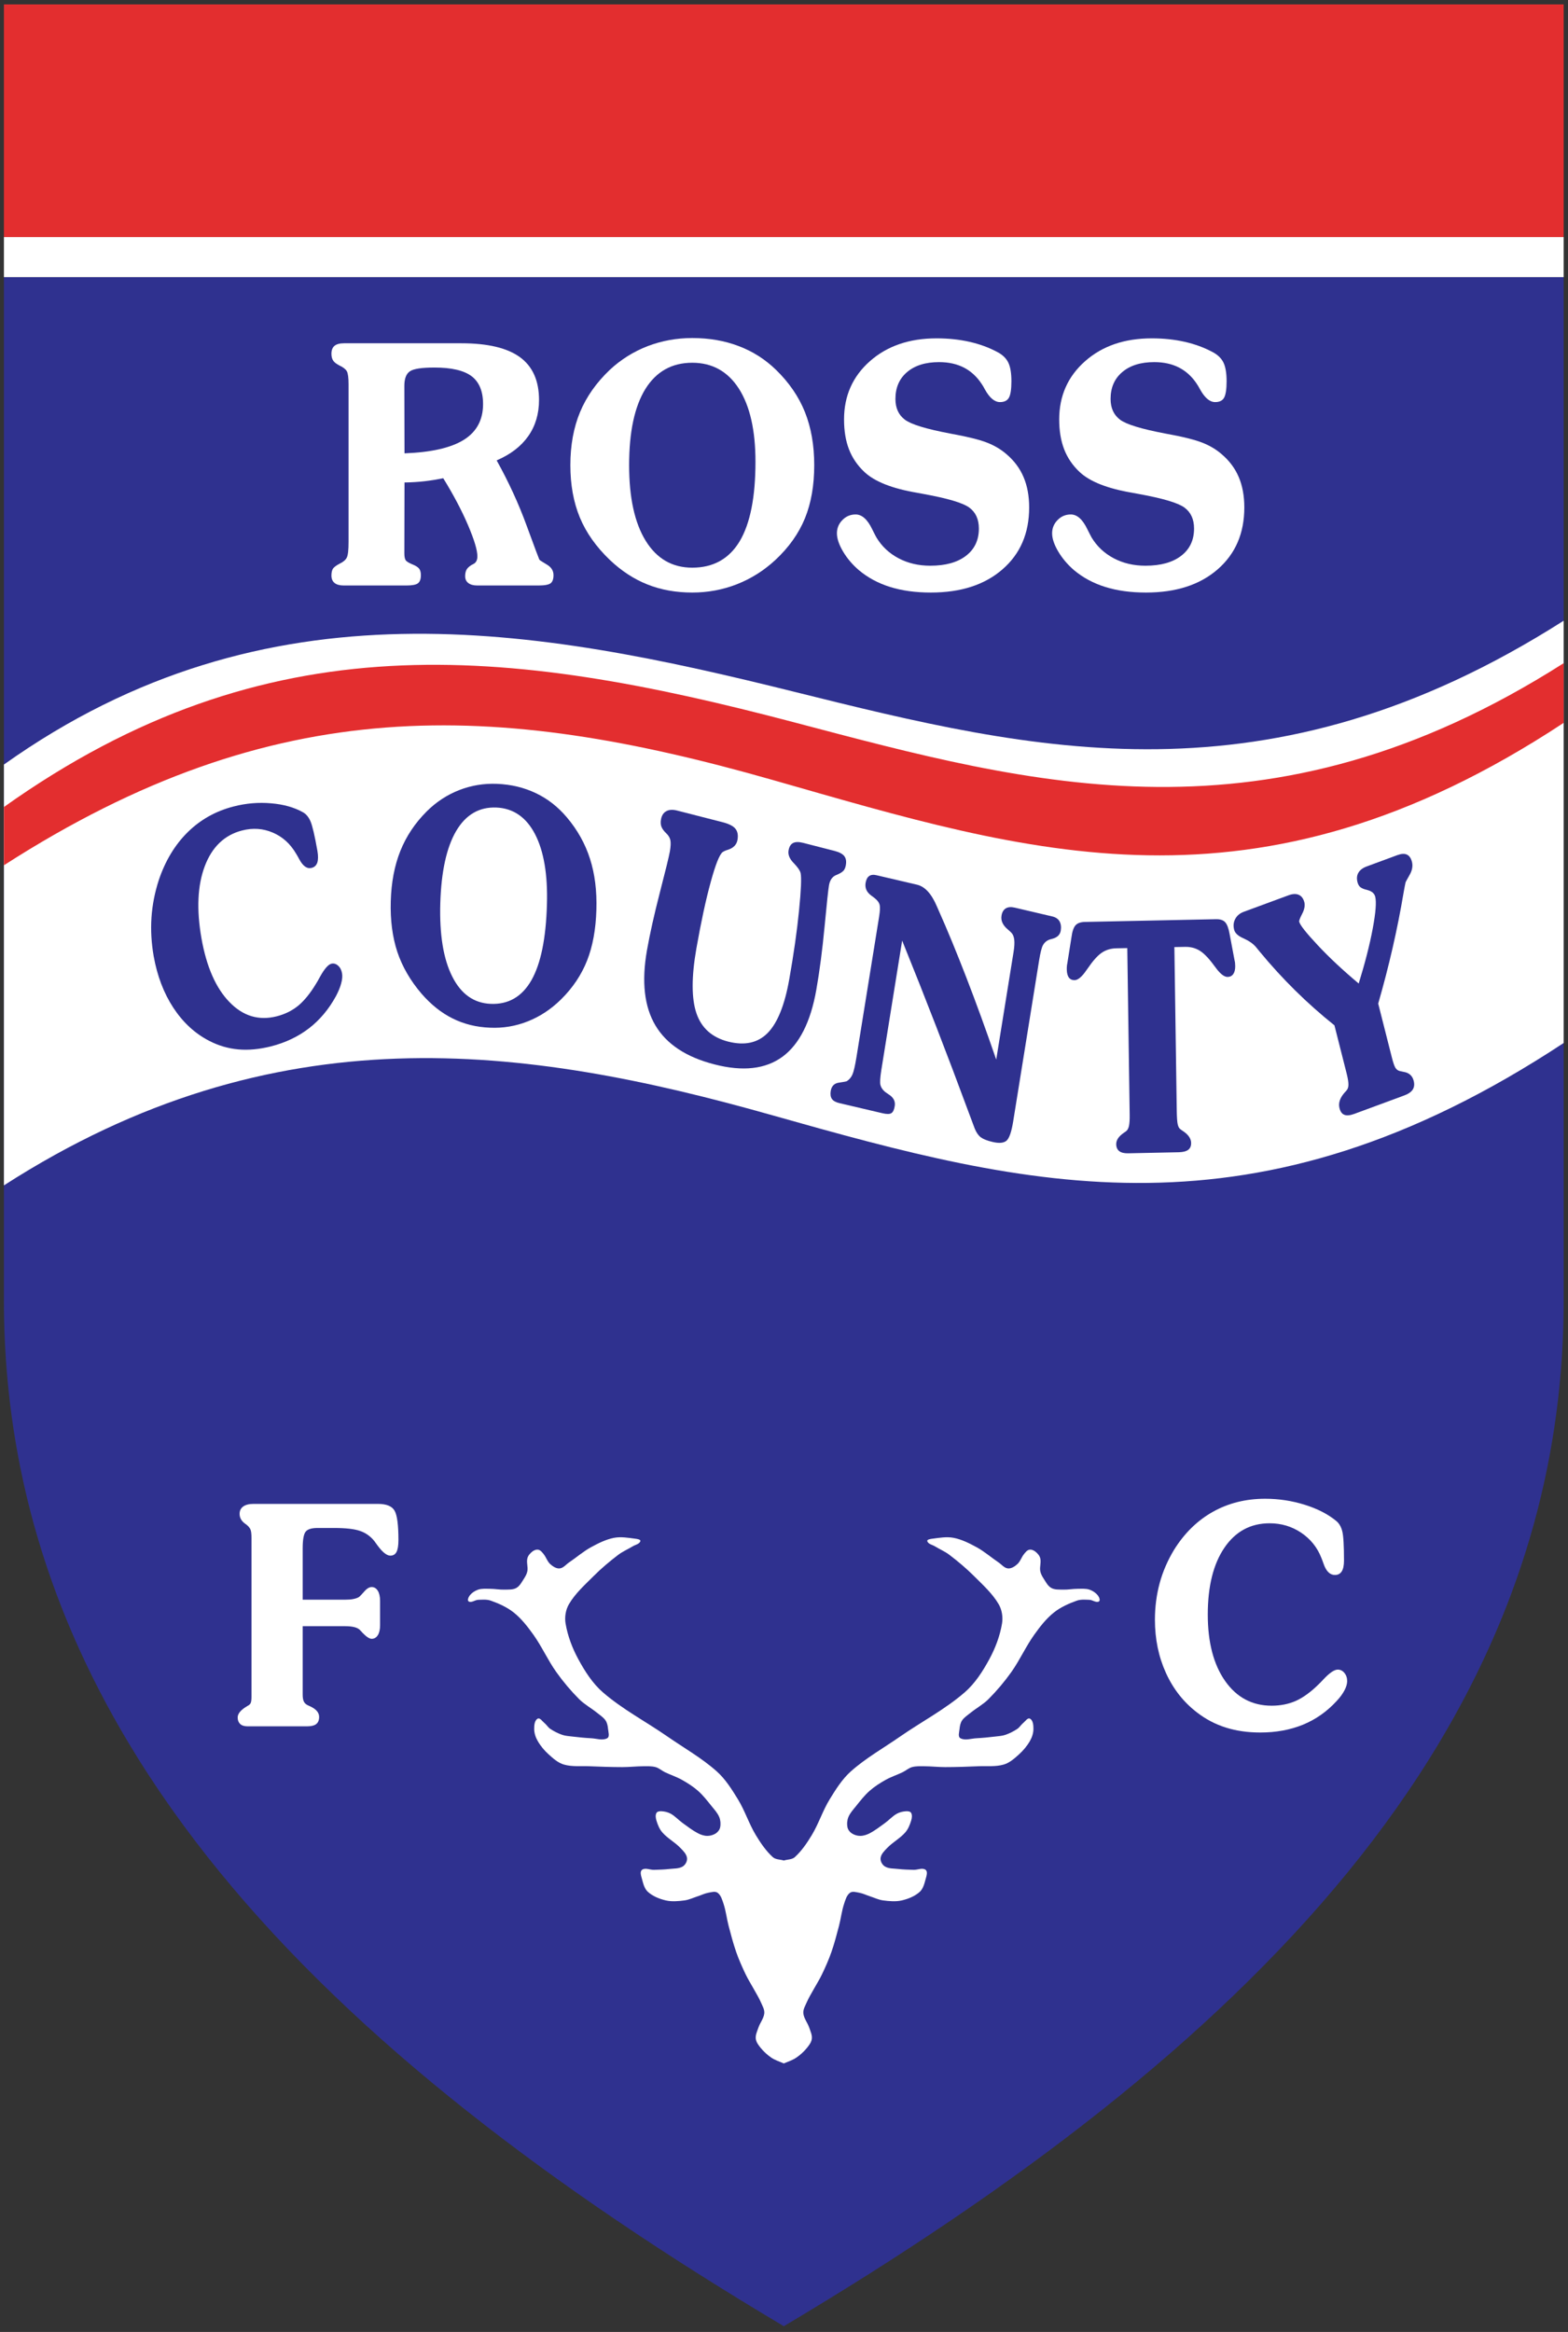
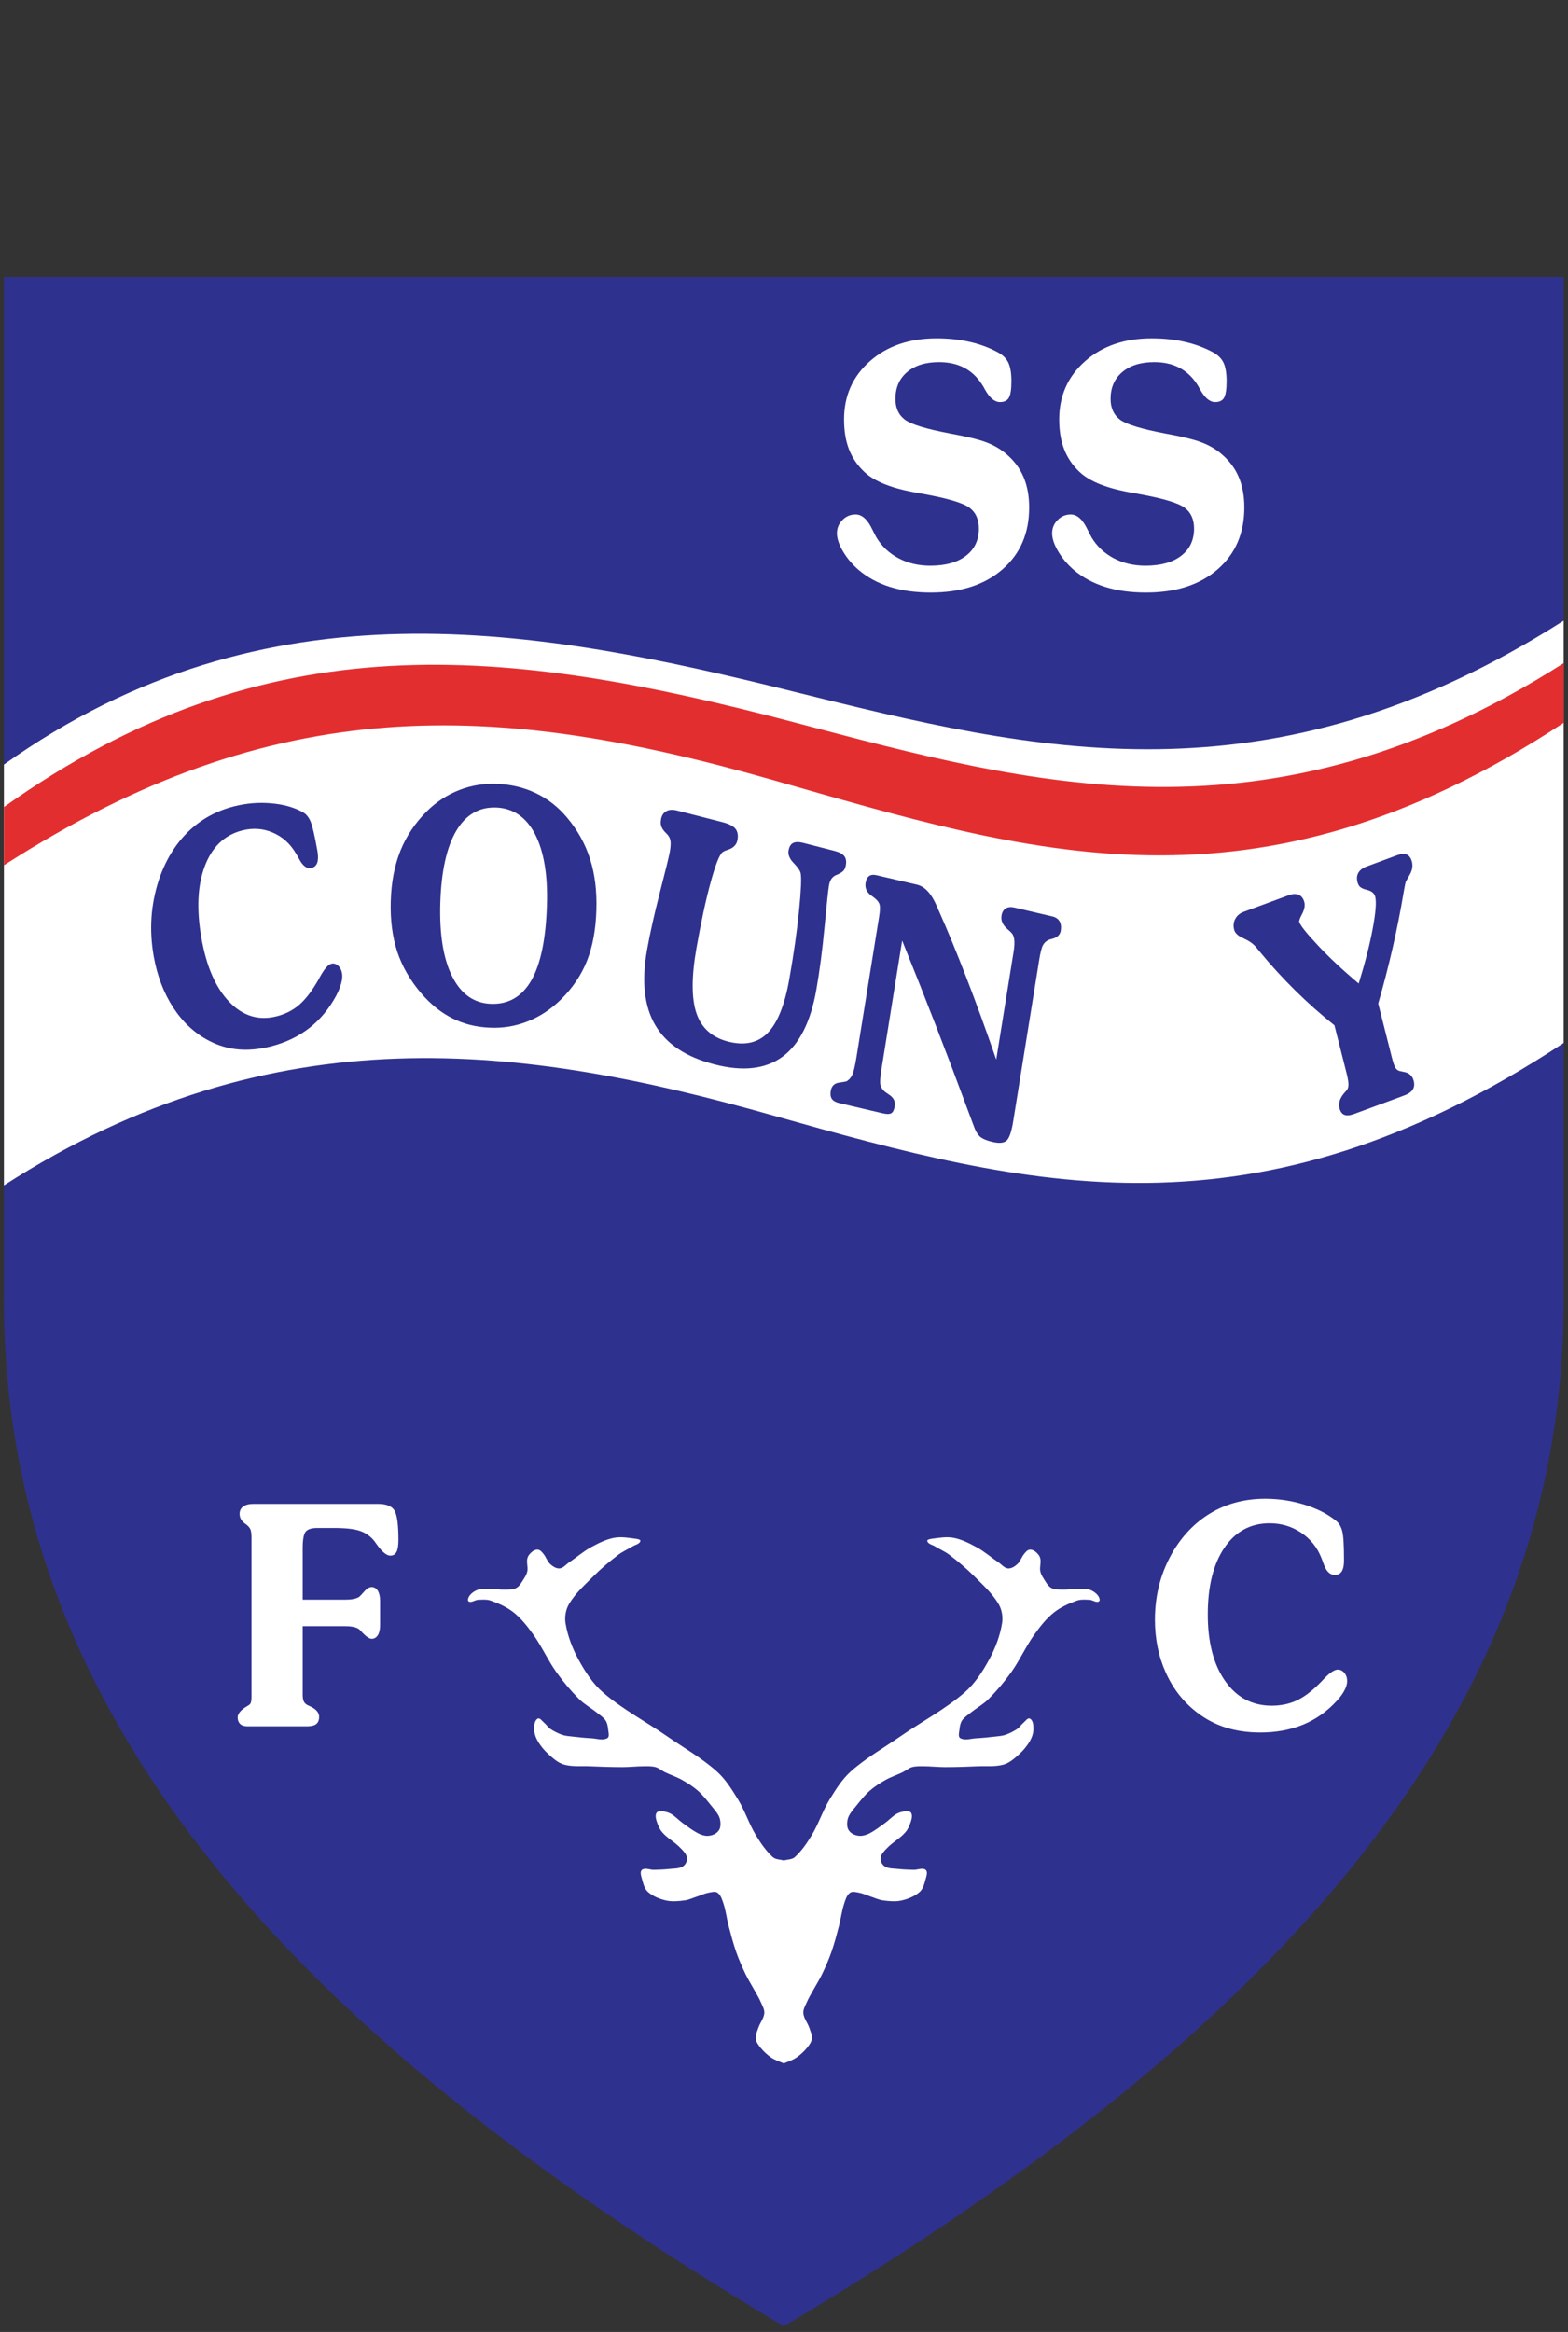
<svg xmlns="http://www.w3.org/2000/svg" width="234pt" height="348pt" viewBox="0 0 234 348" version="1.1">
  <rect x="0" y="0" width="234" height="348" fill="#333333" stroke="none" />
  <g id="surface1">
    <path style=" stroke:none;fill-rule:evenodd;fill:rgb(18.399%,19.199%,56.099%);fill-opacity:1;" d="M 116.973 347.141 C 186.191 305.973 233.414 258.664 233.355 193.992 C 233.355 181.211 233.355 168.426 233.355 155.645 C 233.355 139.719 233.355 123.797 233.355 107.871 C 233.355 104.902 233.355 101.934 233.355 98.965 C 233.355 96.852 233.355 94.738 233.355 92.629 C 233.355 75.535 233.355 58.441 233.355 41.352 L 0.586 41.352 C 0.586 65.598 0.586 89.848 0.586 114.094 C 0.586 115.758 0.586 117.422 0.586 119.09 C 0.586 122.598 0.586 126.109 0.586 129.621 C 0.586 145.379 0.586 161.137 0.586 176.895 C 0.586 182.594 0.586 188.293 0.586 193.992 C 0.531 258.664 47.75 305.973 116.973 347.141 " />
    <path style=" stroke:none;fill-rule:evenodd;fill:rgb(100%,100%,100%);fill-opacity:1;" d="M 233.355 92.629 C 189.234 120.742 154.234 112.109 118.48 103.223 C 80.18 93.703 39.887 86.141 0.586 114.094 C 0.586 135.027 0.586 155.961 0.586 176.895 C 41.086 150.852 78.312 155.98 115.238 166.426 C 153.598 177.277 187.141 186.102 233.355 155.645 C 233.355 134.637 233.355 113.633 233.355 92.629 " />
    <path style=" stroke:none;fill-rule:evenodd;fill:rgb(89%,17.999%,18.399%);fill-opacity:1;" d="M 233.355 98.965 C 189.234 127.078 154.109 117.172 118.48 107.785 C 75.617 96.492 39.887 92.477 0.586 120.43 C 0.586 141.363 0.586 108.191 0.586 129.125 C 41.086 103.082 73.941 104.598 115.238 116.375 C 153.496 127.285 187.141 138.328 233.355 107.871 C 233.355 86.867 233.355 119.969 233.355 98.965 " />
-     <path style=" stroke:none;fill-rule:evenodd;fill:rgb(100%,100%,100%);fill-opacity:1;" d="M 0.586 35.375 L 233.355 35.375 L 233.355 41.352 L 0.586 41.352 L 0.586 35.375 " />
-     <path style=" stroke:none;fill-rule:evenodd;fill:rgb(89%,17.999%,18.399%);fill-opacity:1;" d="M 0.586 0.656 L 233.355 0.656 L 233.355 35.375 L 0.586 35.375 L 0.586 0.656 " />
    <path style=" stroke:none;fill-rule:evenodd;fill:rgb(100%,100%,100%);fill-opacity:1;" d="M 116.973 277.645 C 116.422 277.473 115.75 277.523 115.324 277.137 C 114.301 276.203 113.504 275.027 112.789 273.844 C 111.766 272.145 111.164 270.211 110.129 268.52 C 109.215 267.031 108.266 265.504 106.961 264.34 C 104.723 262.344 102.078 260.855 99.613 259.145 C 96.418 256.926 92.922 255.102 89.98 252.555 C 88.43 251.211 87.289 249.418 86.309 247.613 C 85.41 245.957 84.723 244.148 84.406 242.289 C 84.242 241.32 84.414 240.227 84.914 239.379 C 85.855 237.777 87.277 236.508 88.59 235.195 C 89.73 234.051 90.977 233.008 92.262 232.027 C 92.926 231.523 93.707 231.195 94.418 230.762 C 94.805 230.52 95.414 230.434 95.559 230 C 95.648 229.73 95.078 229.656 94.797 229.621 C 93.75 229.484 92.668 229.293 91.629 229.492 C 90.422 229.727 89.289 230.297 88.207 230.887 C 87.035 231.527 86.02 232.422 84.914 233.168 C 84.457 233.477 84.07 234.004 83.52 234.055 C 83.012 234.102 82.508 233.762 82.125 233.422 C 81.672 233.016 81.5 232.371 81.113 231.902 C 80.902 231.645 80.672 231.34 80.352 231.27 C 80.055 231.199 79.711 231.336 79.465 231.52 C 79.133 231.777 78.812 232.125 78.707 232.535 C 78.547 233.148 78.809 233.812 78.707 234.434 C 78.637 234.844 78.426 235.227 78.199 235.574 C 77.871 236.078 77.582 236.676 77.059 236.969 C 76.539 237.262 75.883 237.203 75.285 237.223 C 74.566 237.246 73.848 237.098 73.129 237.098 C 72.539 237.098 71.918 237.035 71.355 237.223 C 70.867 237.387 70.406 237.703 70.09 238.109 C 69.906 238.344 69.695 238.863 69.961 238.996 C 70.387 239.207 70.887 238.762 71.355 238.742 C 71.992 238.719 72.66 238.656 73.258 238.871 C 74.465 239.301 75.676 239.844 76.68 240.645 C 77.824 241.559 78.738 242.746 79.594 243.938 C 80.859 245.711 81.75 247.734 83.016 249.516 C 84.039 250.957 85.184 252.316 86.434 253.57 C 87.223 254.355 88.227 254.895 89.094 255.594 C 89.539 255.953 90.043 256.266 90.363 256.734 C 90.613 257.098 90.703 257.562 90.742 258.004 C 90.785 258.469 91.023 259.172 90.617 259.398 C 89.914 259.785 89.012 259.434 88.207 259.398 C 87.277 259.352 86.348 259.254 85.422 259.145 C 84.91 259.082 84.387 259.059 83.902 258.891 C 83.277 258.672 82.676 258.371 82.125 258.004 C 81.777 257.77 81.566 257.379 81.238 257.117 C 80.93 256.867 80.57 256.281 80.227 256.48 C 79.766 256.75 79.719 257.469 79.719 258.004 C 79.719 258.617 79.922 259.242 80.227 259.777 C 80.656 260.535 81.227 261.223 81.875 261.805 C 82.551 262.418 83.277 263.07 84.152 263.324 C 85.371 263.68 86.688 263.523 87.957 263.578 C 89.602 263.648 91.25 263.707 92.898 263.707 C 93.953 263.707 95.008 263.578 96.066 263.578 C 96.656 263.578 97.27 263.547 97.84 263.707 C 98.348 263.848 98.758 264.234 99.23 264.465 C 100.066 264.867 100.961 265.152 101.766 265.605 C 102.613 266.082 103.445 266.609 104.176 267.254 C 104.934 267.926 105.562 268.742 106.199 269.535 C 106.621 270.055 107.094 270.562 107.344 271.18 C 107.531 271.652 107.574 272.203 107.469 272.703 C 107.395 273.055 107.137 273.387 106.836 273.59 C 106.469 273.832 106.008 273.969 105.566 273.969 C 105.086 273.969 104.602 273.809 104.176 273.59 C 103.363 273.168 102.637 272.602 101.895 272.066 C 101.281 271.629 100.773 271.043 100.117 270.672 C 99.699 270.438 99.207 270.32 98.727 270.293 C 98.461 270.277 98.094 270.312 97.965 270.547 C 97.781 270.883 97.855 271.324 97.965 271.688 C 98.156 272.32 98.418 272.965 98.852 273.461 C 99.621 274.34 100.699 274.902 101.512 275.742 C 101.938 276.18 102.445 276.66 102.527 277.262 C 102.59 277.73 102.297 278.281 101.895 278.531 C 101.309 278.891 100.547 278.828 99.867 278.91 C 99.109 279 98.348 279.012 97.586 279.035 C 96.996 279.055 96.277 278.672 95.812 279.035 C 95.445 279.324 95.691 279.98 95.812 280.43 C 95.992 281.105 96.176 281.867 96.699 282.332 C 97.43 282.984 98.402 283.375 99.359 283.598 C 100.266 283.809 101.227 283.719 102.145 283.598 C 102.848 283.508 103.5 283.18 104.176 282.965 C 104.684 282.801 105.168 282.551 105.695 282.457 C 106.152 282.379 106.711 282.188 107.09 282.457 C 107.594 282.824 107.777 283.512 107.977 284.105 C 108.332 285.172 108.449 286.309 108.734 287.398 C 109.082 288.719 109.426 290.039 109.875 291.328 C 110.27 292.453 110.758 293.547 111.27 294.621 C 111.645 295.406 112.121 296.141 112.535 296.902 C 112.879 297.531 113.27 298.145 113.551 298.805 C 113.777 299.332 114.113 299.879 114.059 300.449 C 113.98 301.223 113.414 301.867 113.172 302.605 C 112.992 303.141 112.719 303.691 112.789 304.25 C 112.855 304.777 113.215 305.234 113.551 305.645 C 113.984 306.176 114.508 306.648 115.07 307.039 C 115.613 307.414 116.254 307.629 116.973 307.926 C 117.688 307.629 118.328 307.414 118.871 307.039 C 119.438 306.648 119.957 306.176 120.395 305.645 C 120.727 305.234 121.09 304.777 121.152 304.25 C 121.223 303.691 120.949 303.141 120.773 302.605 C 120.527 301.867 119.965 301.223 119.887 300.449 C 119.828 299.879 120.164 299.332 120.395 298.805 C 120.676 298.145 121.062 297.531 121.406 296.902 C 121.824 296.141 122.301 295.406 122.672 294.621 C 123.188 293.547 123.672 292.453 124.066 291.328 C 124.52 290.039 124.859 288.719 125.207 287.398 C 125.492 286.309 125.613 285.172 125.969 284.105 C 126.164 283.512 126.348 282.824 126.855 282.457 C 127.23 282.188 127.789 282.379 128.246 282.457 C 128.773 282.551 129.262 282.801 129.77 282.965 C 130.441 283.18 131.094 283.508 131.797 283.598 C 132.719 283.719 133.68 283.809 134.586 283.598 C 135.539 283.375 136.512 282.984 137.246 282.332 C 137.766 281.867 137.949 281.105 138.133 280.43 C 138.254 279.98 138.496 279.324 138.133 279.035 C 137.668 278.672 136.949 279.055 136.359 279.035 C 135.598 279.012 134.832 279 134.078 278.91 C 133.395 278.828 132.633 278.891 132.051 278.531 C 131.648 278.281 131.352 277.73 131.414 277.262 C 131.496 276.66 132.008 276.18 132.43 275.742 C 133.242 274.902 134.32 274.34 135.09 273.461 C 135.527 272.965 135.785 272.32 135.977 271.688 C 136.09 271.324 136.16 270.883 135.977 270.547 C 135.852 270.312 135.484 270.277 135.219 270.293 C 134.738 270.32 134.242 270.438 133.824 270.672 C 133.168 271.043 132.66 271.629 132.051 272.066 C 131.309 272.602 130.582 273.168 129.77 273.59 C 129.344 273.809 128.855 273.969 128.375 273.969 C 127.934 273.969 127.477 273.832 127.109 273.59 C 126.805 273.387 126.551 273.055 126.477 272.703 C 126.371 272.203 126.414 271.652 126.602 271.18 C 126.848 270.562 127.324 270.055 127.742 269.535 C 128.379 268.742 129.008 267.926 129.77 267.254 C 130.496 266.609 131.328 266.082 132.176 265.605 C 132.984 265.152 133.879 264.867 134.711 264.465 C 135.188 264.234 135.594 263.848 136.105 263.707 C 136.676 263.547 137.285 263.578 137.879 263.578 C 138.934 263.578 139.988 263.707 141.047 263.707 C 142.695 263.707 144.344 263.648 145.988 263.578 C 147.258 263.523 148.57 263.68 149.789 263.324 C 150.664 263.07 151.391 262.418 152.07 261.805 C 152.715 261.223 153.289 260.535 153.719 259.777 C 154.02 259.242 154.223 258.617 154.223 258.004 C 154.223 257.469 154.18 256.75 153.719 256.48 C 153.371 256.281 153.016 256.867 152.703 257.117 C 152.379 257.379 152.164 257.77 151.816 258.004 C 151.266 258.371 150.668 258.672 150.043 258.891 C 149.559 259.059 149.031 259.082 148.523 259.145 C 147.598 259.254 146.664 259.352 145.734 259.398 C 144.934 259.434 144.031 259.785 143.328 259.398 C 142.918 259.172 143.156 258.469 143.199 258.004 C 143.242 257.562 143.332 257.098 143.578 256.734 C 143.902 256.266 144.406 255.953 144.848 255.594 C 145.715 254.895 146.719 254.355 147.508 253.57 C 148.758 252.316 149.906 250.957 150.93 249.516 C 152.191 247.734 153.086 245.711 154.352 243.938 C 155.203 242.746 156.121 241.559 157.266 240.645 C 158.27 239.844 159.477 239.301 160.688 238.871 C 161.285 238.656 161.953 238.719 162.586 238.742 C 163.059 238.762 163.559 239.207 163.98 238.996 C 164.246 238.863 164.039 238.344 163.855 238.109 C 163.535 237.703 163.074 237.387 162.586 237.223 C 162.023 237.035 161.406 237.098 160.812 237.098 C 160.094 237.098 159.379 237.246 158.66 237.223 C 158.062 237.203 157.406 237.262 156.887 236.969 C 156.363 236.676 156.07 236.078 155.746 235.574 C 155.52 235.227 155.305 234.844 155.238 234.434 C 155.133 233.812 155.398 233.148 155.238 232.535 C 155.133 232.125 154.812 231.777 154.477 231.52 C 154.234 231.336 153.891 231.199 153.59 231.27 C 153.27 231.34 153.039 231.645 152.828 231.902 C 152.441 232.371 152.27 233.016 151.816 233.422 C 151.438 233.762 150.93 234.102 150.422 234.055 C 149.875 234.004 149.484 233.477 149.027 233.168 C 147.922 232.422 146.906 231.527 145.734 230.887 C 144.652 230.297 143.523 229.727 142.312 229.492 C 141.277 229.293 140.191 229.484 139.145 229.621 C 138.863 229.656 138.297 229.73 138.387 230 C 138.531 230.434 139.137 230.52 139.527 230.762 C 140.234 231.195 141.016 231.523 141.68 232.027 C 142.969 233.008 144.211 234.051 145.355 235.195 C 146.664 236.508 148.086 237.777 149.027 239.379 C 149.527 240.227 149.699 241.32 149.535 242.289 C 149.223 244.148 148.535 245.957 147.637 247.613 C 146.656 249.418 145.512 251.211 143.961 252.555 C 141.02 255.102 137.527 256.926 134.328 259.145 C 131.867 260.855 129.223 262.344 126.98 264.34 C 125.676 265.504 124.727 267.031 123.812 268.52 C 122.777 270.211 122.176 272.145 121.152 273.844 C 120.438 275.027 119.645 276.203 118.617 277.137 C 118.195 277.523 117.52 277.473 116.973 277.645 " />
    <path style=" stroke:none;fill-rule:evenodd;fill:rgb(100%,100%,100%);fill-opacity:1;" d="M 36.953 257.621 C 36.477 257.621 36.102 257.508 35.848 257.277 C 35.598 257.039 35.469 256.719 35.469 256.297 C 35.469 255.73 35.934 255.172 36.867 254.621 C 36.969 254.559 37.031 254.52 37.059 254.504 C 37.234 254.414 37.359 254.281 37.426 254.098 C 37.496 253.922 37.531 253.625 37.531 253.203 L 37.531 229.496 C 37.531 228.898 37.48 228.484 37.383 228.258 C 37.289 228.02 37.102 227.797 36.828 227.566 C 36.777 227.52 36.688 227.461 36.559 227.367 C 36.027 226.977 35.758 226.496 35.758 225.906 C 35.758 225.445 35.934 225.078 36.293 224.816 C 36.652 224.555 37.164 224.426 37.84 224.426 L 56.391 224.426 C 57.668 224.426 58.5 224.762 58.887 225.445 C 59.273 226.129 59.461 227.582 59.461 229.812 C 59.461 230.641 59.363 231.23 59.172 231.598 C 58.984 231.965 58.676 232.148 58.246 232.148 C 57.727 232.148 57.086 231.645 56.336 230.625 C 56.129 230.34 55.961 230.109 55.844 229.949 C 55.273 229.246 54.57 228.746 53.719 228.457 C 52.867 228.164 51.574 228.02 49.844 228.02 L 47.398 228.02 C 46.52 228.02 45.93 228.195 45.629 228.555 C 45.324 228.914 45.172 229.75 45.172 231.047 L 45.172 238.723 L 51.531 238.723 C 52.004 238.723 52.391 238.691 52.699 238.629 C 53.008 238.57 53.277 238.484 53.508 238.363 C 53.664 238.27 53.938 237.992 54.332 237.535 C 54.73 237.066 55.109 236.836 55.461 236.836 C 55.848 236.836 56.152 237.02 56.383 237.391 C 56.609 237.758 56.719 238.254 56.719 238.898 L 56.719 242.535 C 56.719 243.164 56.609 243.664 56.383 244.023 C 56.152 244.383 55.848 244.559 55.461 244.559 C 55.141 244.559 54.688 244.27 54.125 243.688 C 53.938 243.473 53.773 243.312 53.656 243.188 C 53.473 243.027 53.207 242.898 52.855 242.812 C 52.496 242.723 52.051 242.676 51.531 242.676 L 45.172 242.676 L 45.172 252.887 C 45.172 253.324 45.227 253.66 45.332 253.898 C 45.445 254.137 45.629 254.32 45.895 254.457 C 45.984 254.504 46.133 254.574 46.324 254.656 C 47.188 255.062 47.625 255.578 47.625 256.207 C 47.625 256.703 47.477 257.062 47.188 257.285 C 46.902 257.508 46.445 257.621 45.809 257.621 L 36.953 257.621 " />
    <path style=" stroke:none;fill-rule:evenodd;fill:rgb(100%,100%,100%);fill-opacity:1;" d="M 172.355 241.711 C 172.355 239.809 172.594 237.988 173.062 236.254 C 173.535 234.516 174.258 232.855 175.215 231.27 C 176.754 228.801 178.68 226.914 180.992 225.613 C 183.309 224.312 185.914 223.66 188.812 223.66 C 190.844 223.66 192.809 223.961 194.707 224.555 C 196.613 225.152 198.176 225.957 199.398 226.961 C 199.84 227.312 200.141 227.836 200.312 228.508 C 200.488 229.184 200.57 230.641 200.57 232.883 C 200.57 233.605 200.461 234.141 200.234 234.5 C 200.004 234.859 199.664 235.035 199.215 235.035 C 198.469 235.035 197.906 234.477 197.52 233.352 C 197.387 232.969 197.273 232.676 197.191 232.477 C 196.578 230.906 195.566 229.66 194.176 228.723 C 192.781 227.789 191.215 227.32 189.473 227.32 C 186.625 227.32 184.375 228.539 182.723 230.969 C 181.07 233.398 180.242 236.723 180.242 240.945 C 180.242 245.09 181.105 248.391 182.828 250.852 C 184.551 253.309 186.871 254.543 189.781 254.543 C 191.109 254.543 192.316 254.297 193.402 253.816 C 194.488 253.324 195.613 252.504 196.781 251.355 C 196.973 251.18 197.23 250.902 197.562 250.551 C 198.441 249.625 199.137 249.156 199.645 249.156 C 200.031 249.156 200.352 249.316 200.629 249.648 C 200.902 249.977 201.043 250.383 201.043 250.867 C 201.043 251.281 200.91 251.746 200.641 252.254 C 200.375 252.766 199.988 253.293 199.473 253.844 C 198.02 255.426 196.348 256.598 194.441 257.379 C 192.543 258.152 190.422 258.543 188.086 258.543 C 186.211 258.543 184.488 258.297 182.926 257.801 C 181.371 257.309 179.938 256.559 178.641 255.555 C 176.629 254.016 175.082 252.047 173.992 249.641 C 172.902 247.242 172.355 244.598 172.355 241.711 " />
-     <path style=" stroke:none;fill-rule:evenodd;fill:rgb(100%,100%,100%);fill-opacity:1;" d="M 60.367 67.652 C 64.344 67.504 67.289 66.836 69.215 65.637 C 71.133 64.441 72.09 62.656 72.09 60.297 C 72.09 58.395 71.516 57.008 70.379 56.141 C 69.23 55.281 67.383 54.848 64.836 54.848 C 62.945 54.848 61.727 55.031 61.176 55.406 C 60.617 55.781 60.344 56.508 60.344 57.586 Z M 68.844 51.227 C 72.789 51.227 75.703 51.922 77.598 53.305 C 79.492 54.691 80.441 56.816 80.441 59.688 C 80.441 61.758 79.906 63.559 78.832 65.086 C 77.754 66.621 76.184 67.82 74.117 68.703 C 75.895 71.898 77.395 75.152 78.609 78.484 C 79.828 81.805 80.457 83.48 80.488 83.512 C 80.559 83.613 80.938 83.855 81.605 84.246 C 82.273 84.641 82.602 85.164 82.602 85.832 C 82.602 86.406 82.461 86.809 82.18 87.035 C 81.895 87.258 81.281 87.375 80.348 87.375 L 71.242 87.375 C 70.652 87.375 70.203 87.25 69.891 87.008 C 69.574 86.766 69.418 86.426 69.418 85.984 C 69.418 85.59 69.488 85.273 69.621 85.016 C 69.766 84.766 70.008 84.531 70.359 84.32 C 70.41 84.289 70.504 84.238 70.637 84.172 C 71.035 83.98 71.242 83.598 71.242 83.02 C 71.242 82.094 70.77 80.543 69.844 78.367 C 68.914 76.195 67.684 73.859 66.148 71.367 C 65.285 71.543 64.383 71.691 63.414 71.809 C 62.457 71.918 61.445 71.984 60.367 72 L 60.344 82.562 C 60.344 83.062 60.414 83.414 60.547 83.613 C 60.688 83.805 61.02 84.004 61.547 84.223 C 62.031 84.414 62.371 84.633 62.543 84.855 C 62.723 85.082 62.809 85.414 62.809 85.832 C 62.809 86.426 62.66 86.824 62.371 87.043 C 62.078 87.266 61.508 87.375 60.641 87.375 L 51.301 87.375 C 50.703 87.375 50.246 87.25 49.934 87 C 49.617 86.742 49.461 86.375 49.461 85.883 C 49.461 85.441 49.539 85.105 49.688 84.863 C 49.848 84.633 50.176 84.383 50.68 84.121 C 51.223 83.863 51.574 83.562 51.746 83.223 C 51.93 82.879 52.016 82.094 52.016 80.867 L 52.016 57.344 C 52.016 56.367 51.93 55.715 51.762 55.406 C 51.59 55.098 51.23 54.816 50.68 54.555 C 50.223 54.324 49.902 54.082 49.727 53.82 C 49.547 53.555 49.461 53.215 49.461 52.797 C 49.461 52.254 49.617 51.863 49.926 51.602 C 50.23 51.352 50.703 51.227 51.348 51.227 L 68.844 51.227 " />
-     <path style=" stroke:none;fill-rule:evenodd;fill:rgb(100%,100%,100%);fill-opacity:1;" d="M 93.887 69.414 C 93.887 74.27 94.711 78.031 96.359 80.703 C 98.012 83.379 100.328 84.715 103.309 84.715 C 106.449 84.715 108.809 83.395 110.387 80.77 C 111.957 78.133 112.742 74.18 112.742 68.898 C 112.742 64.219 111.918 60.59 110.27 58.004 C 108.617 55.426 106.293 54.133 103.309 54.133 C 100.266 54.133 97.934 55.441 96.312 58.051 C 94.695 60.672 93.887 64.461 93.887 69.414 Z M 85.117 69.414 C 85.117 66.461 85.598 63.832 86.555 61.516 C 87.516 59.203 89 57.094 91.012 55.184 C 92.652 53.656 94.531 52.48 96.637 51.66 C 98.75 50.852 100.973 50.445 103.309 50.445 C 105.82 50.445 108.133 50.844 110.23 51.645 C 112.336 52.438 114.188 53.621 115.801 55.184 C 117.746 57.074 119.195 59.18 120.121 61.488 C 121.047 63.809 121.512 66.445 121.512 69.414 C 121.512 72.441 121.047 75.086 120.121 77.355 C 119.195 79.617 117.727 81.688 115.715 83.562 C 114.008 85.141 112.098 86.352 109.977 87.184 C 107.863 88.012 105.633 88.426 103.309 88.426 C 100.879 88.426 98.656 88.027 96.637 87.227 C 94.625 86.434 92.746 85.207 91.012 83.562 C 88.969 81.609 87.473 79.492 86.531 77.223 C 85.59 74.945 85.117 72.344 85.117 69.414 " />
    <path style=" stroke:none;fill-rule:evenodd;fill:rgb(100%,100%,100%);fill-opacity:1;" d="M 138.914 88.426 C 136.645 88.426 134.625 88.152 132.84 87.594 C 131.059 87.043 129.504 86.199 128.168 85.082 C 127.199 84.246 126.414 83.32 125.809 82.297 C 125.203 81.27 124.898 80.367 124.898 79.586 C 124.898 78.816 125.172 78.156 125.715 77.605 C 126.258 77.047 126.918 76.773 127.688 76.773 C 128.637 76.773 129.465 77.516 130.172 79 C 130.438 79.535 130.641 79.941 130.801 80.219 C 131.594 81.535 132.691 82.57 134.098 83.312 C 135.504 84.055 137.078 84.422 138.828 84.422 C 141.102 84.422 142.875 83.93 144.156 82.945 C 145.438 81.961 146.082 80.602 146.082 78.875 C 146.082 77.488 145.602 76.445 144.652 75.746 C 143.699 75.047 141.43 74.371 137.84 73.719 C 137.645 73.688 137.328 73.629 136.895 73.543 C 133.148 72.91 130.508 71.867 128.977 70.414 C 127.945 69.438 127.184 68.312 126.695 67.047 C 126.203 65.77 125.961 64.293 125.961 62.59 C 125.961 59.078 127.246 56.176 129.816 53.906 C 132.387 51.629 135.703 50.492 139.773 50.492 C 141.539 50.492 143.176 50.668 144.691 51.012 C 146.199 51.352 147.59 51.863 148.863 52.547 C 149.633 52.953 150.168 53.48 150.473 54.113 C 150.781 54.746 150.938 55.676 150.938 56.902 C 150.938 58.086 150.812 58.902 150.566 59.344 C 150.324 59.785 149.875 60.004 149.23 60.004 C 148.438 60.004 147.691 59.387 147 58.145 C 146.805 57.77 146.633 57.484 146.496 57.293 C 145.789 56.215 144.91 55.406 143.852 54.855 C 142.789 54.312 141.555 54.039 140.141 54.039 C 138.129 54.039 136.543 54.531 135.379 55.516 C 134.211 56.5 133.629 57.844 133.629 59.535 C 133.629 60.891 134.098 61.922 135.043 62.633 C 135.984 63.34 138.238 64.023 141.801 64.699 C 144.312 65.152 146.137 65.602 147.27 66.043 C 148.391 66.477 149.363 67.055 150.176 67.754 C 151.328 68.73 152.188 69.871 152.742 71.176 C 153.301 72.477 153.586 73.996 153.586 75.723 C 153.586 79.586 152.258 82.66 149.602 84.965 C 146.945 87.277 143.387 88.426 138.914 88.426 " />
    <path style=" stroke:none;fill-rule:evenodd;fill:rgb(100%,100%,100%);fill-opacity:1;" d="M 171.027 88.426 C 168.758 88.426 166.738 88.152 164.953 87.594 C 163.172 87.043 161.613 86.199 160.277 85.082 C 159.312 84.246 158.527 83.32 157.922 82.297 C 157.316 81.27 157.012 80.367 157.012 79.586 C 157.012 78.816 157.285 78.156 157.828 77.605 C 158.371 77.047 159.031 76.773 159.801 76.773 C 160.75 76.773 161.574 77.516 162.281 79 C 162.551 79.535 162.754 79.941 162.91 80.219 C 163.703 81.535 164.805 82.57 166.211 83.312 C 167.617 84.055 169.188 84.422 170.941 84.422 C 173.211 84.422 174.988 83.93 176.27 82.945 C 177.551 81.961 178.195 80.602 178.195 78.875 C 178.195 77.488 177.715 76.445 176.762 75.746 C 175.812 75.047 173.543 74.371 169.953 73.719 C 169.754 73.688 169.441 73.629 169.008 73.543 C 165.262 72.91 162.621 71.867 161.09 70.414 C 160.059 69.438 159.297 68.312 158.809 67.047 C 158.316 65.77 158.07 64.293 158.07 62.59 C 158.07 59.078 159.359 56.176 161.93 53.906 C 164.496 51.629 167.812 50.492 171.883 50.492 C 173.652 50.492 175.285 50.668 176.805 51.012 C 178.312 51.352 179.703 51.863 180.977 52.547 C 181.746 52.953 182.277 53.48 182.586 54.113 C 182.891 54.746 183.051 55.676 183.051 56.902 C 183.051 58.086 182.922 58.902 182.68 59.344 C 182.438 59.785 181.988 60.004 181.344 60.004 C 180.551 60.004 179.805 59.387 179.113 58.145 C 178.914 57.77 178.742 57.484 178.609 57.293 C 177.902 56.215 177.023 55.406 175.961 54.855 C 174.902 54.312 173.668 54.039 172.254 54.039 C 170.242 54.039 168.656 54.531 167.492 55.516 C 166.32 56.5 165.738 57.844 165.738 59.535 C 165.738 60.891 166.211 61.922 167.152 62.633 C 168.098 63.34 170.352 64.023 173.91 64.699 C 176.426 65.152 178.246 65.602 179.379 66.043 C 180.504 66.477 181.477 67.055 182.285 67.754 C 183.441 68.73 184.301 69.871 184.855 71.176 C 185.414 72.477 185.695 73.996 185.695 75.723 C 185.695 79.586 184.367 82.66 181.715 84.965 C 179.059 87.277 175.496 88.426 171.027 88.426 " />
    <path style=" stroke:none;fill-rule:evenodd;fill:rgb(18.399%,19.199%,56.099%);fill-opacity:1;" d="M 22.93 142.668 C 22.594 140.734 22.48 138.82 22.605 136.934 C 22.73 135.055 23.098 133.18 23.695 131.34 C 24.668 128.453 26.105 126.07 28.004 124.195 C 29.906 122.316 32.195 121.035 34.867 120.348 C 36.734 119.867 38.605 119.711 40.469 119.879 C 42.332 120.035 43.918 120.484 45.223 121.223 C 45.695 121.484 46.066 121.941 46.344 122.582 C 46.621 123.23 46.969 124.699 47.371 126.996 C 47.496 127.727 47.488 128.301 47.352 128.727 C 47.207 129.148 46.922 129.414 46.504 129.516 C 45.82 129.691 45.203 129.254 44.645 128.195 C 44.449 127.828 44.293 127.559 44.18 127.383 C 43.328 125.926 42.18 124.879 40.719 124.254 C 39.27 123.629 37.738 123.516 36.125 123.934 C 33.508 124.605 31.648 126.383 30.562 129.254 C 29.477 132.125 29.309 135.715 30.066 140.027 C 30.816 144.262 32.199 147.43 34.234 149.531 C 36.266 151.637 38.625 152.348 41.312 151.66 C 42.539 151.348 43.613 150.812 44.527 150.062 C 45.434 149.301 46.332 148.195 47.199 146.746 C 47.344 146.516 47.535 146.18 47.777 145.73 C 48.418 144.578 48.977 143.941 49.441 143.82 C 49.797 143.73 50.129 143.82 50.441 144.094 C 50.754 144.363 50.957 144.742 51.043 145.238 C 51.117 145.66 51.078 146.164 50.918 146.746 C 50.766 147.332 50.5 147.965 50.137 148.652 C 49.074 150.605 47.734 152.195 46.125 153.445 C 44.516 154.684 42.625 155.59 40.477 156.141 C 38.738 156.578 37.105 156.742 35.582 156.605 C 34.059 156.469 32.598 156.043 31.219 155.324 C 29.09 154.23 27.309 152.578 25.867 150.387 C 24.43 148.188 23.453 145.621 22.93 142.668 " />
    <path style=" stroke:none;fill-rule:evenodd;fill:rgb(18.399%,19.199%,56.099%);fill-opacity:1;" d="M 65.707 134.812 C 65.574 139.469 66.168 143.102 67.484 145.715 C 68.797 148.34 70.715 149.699 73.227 149.805 C 75.879 149.914 77.902 148.738 79.309 146.277 C 80.707 143.812 81.477 140.051 81.621 134.988 C 81.754 130.508 81.156 127.004 79.84 124.469 C 78.52 121.941 76.598 120.621 74.078 120.508 C 71.512 120.406 69.508 121.574 68.07 124.02 C 66.637 126.469 65.848 130.07 65.707 134.812 Z M 58.316 134.5 C 58.395 131.676 58.871 129.172 59.746 126.988 C 60.621 124.805 61.93 122.836 63.68 121.086 C 65.105 119.668 66.723 118.613 68.52 117.91 C 70.324 117.203 72.207 116.895 74.176 116.973 C 76.297 117.062 78.234 117.531 79.984 118.371 C 81.734 119.203 83.266 120.406 84.586 121.965 C 86.176 123.844 87.332 125.91 88.047 128.156 C 88.77 130.402 89.09 132.957 89 135.797 C 88.914 138.699 88.453 141.219 87.609 143.355 C 86.762 145.492 85.469 147.422 83.719 149.148 C 82.238 150.605 80.594 151.691 78.785 152.41 C 76.973 153.133 75.09 153.453 73.121 153.363 C 71.078 153.285 69.215 152.82 67.539 151.98 C 65.855 151.148 64.309 149.906 62.891 148.27 C 61.227 146.324 60.027 144.242 59.289 142.035 C 58.562 139.82 58.234 137.309 58.316 134.5 " />
    <path style=" stroke:none;fill-rule:evenodd;fill:rgb(18.399%,19.199%,56.099%);fill-opacity:1;" d="M 101.039 120.957 L 107.844 122.699 C 108.777 122.941 109.414 123.262 109.746 123.668 C 110.078 124.078 110.184 124.629 110.059 125.332 C 109.934 126.047 109.469 126.531 108.672 126.797 C 108.273 126.914 107.996 127.047 107.828 127.172 C 107.367 127.539 106.773 129.027 106.059 131.645 C 105.336 134.262 104.629 137.559 103.926 141.531 C 103.184 145.773 103.184 149.004 103.93 151.203 C 104.68 153.41 106.258 154.82 108.664 155.438 C 111.133 156.066 113.102 155.637 114.574 154.141 C 116.039 152.637 117.113 149.965 117.789 146.117 C 118.457 142.34 118.941 138.934 119.242 135.898 C 119.547 132.859 119.625 131.004 119.484 130.309 C 119.395 129.918 119.043 129.41 118.434 128.781 C 117.82 128.156 117.57 127.523 117.684 126.902 C 117.781 126.348 118 125.988 118.352 125.805 C 118.703 125.621 119.207 125.613 119.863 125.781 L 124.539 126.98 C 125.246 127.164 125.73 127.422 125.992 127.75 C 126.25 128.086 126.328 128.523 126.23 129.094 C 126.172 129.43 126.07 129.691 125.926 129.879 C 125.777 130.062 125.527 130.246 125.16 130.422 C 125.074 130.469 124.965 130.516 124.816 130.574 C 124.219 130.805 123.848 131.324 123.711 132.133 C 123.605 132.73 123.387 134.781 123.055 138.277 C 122.723 141.781 122.312 144.926 121.82 147.723 C 120.973 152.516 119.289 155.844 116.77 157.699 C 114.242 159.547 110.867 159.934 106.637 158.844 C 102.418 157.766 99.477 155.828 97.812 153.027 C 96.148 150.227 95.73 146.5 96.543 141.844 C 96.988 139.34 97.633 136.445 98.48 133.164 C 99.328 129.887 99.828 127.844 99.973 127.035 C 100.098 126.301 100.117 125.742 100.039 125.363 C 99.953 124.98 99.734 124.637 99.395 124.324 C 99.059 123.996 98.824 123.676 98.707 123.363 C 98.594 123.062 98.566 122.699 98.641 122.309 C 98.738 121.711 99.004 121.293 99.422 121.062 C 99.84 120.82 100.383 120.789 101.039 120.957 " />
    <path style=" stroke:none;fill-rule:evenodd;fill:rgb(18.399%,19.199%,56.099%);fill-opacity:1;" d="M 134.633 140.363 L 131.523 159.691 C 131.348 160.797 131.301 161.531 131.391 161.914 C 131.484 162.293 131.719 162.637 132.09 162.949 C 132.215 163.043 132.395 163.164 132.617 163.316 C 133.34 163.766 133.641 164.348 133.527 165.051 C 133.441 165.605 133.27 165.965 133.023 166.117 C 132.77 166.277 132.336 166.277 131.711 166.133 L 125.305 164.629 C 124.746 164.5 124.363 164.293 124.156 164.004 C 123.953 163.715 123.895 163.316 123.973 162.812 C 124.094 162.074 124.504 161.66 125.207 161.562 C 125.91 161.461 126.293 161.387 126.367 161.348 C 126.738 161.117 127.016 160.789 127.207 160.363 C 127.398 159.941 127.605 159.051 127.824 157.699 L 131.199 136.766 C 131.332 135.941 131.352 135.355 131.273 135.027 C 131.188 134.699 130.969 134.391 130.617 134.102 C 130.488 133.988 130.312 133.852 130.074 133.684 C 129.352 133.18 129.051 132.539 129.176 131.758 C 129.258 131.27 129.438 130.926 129.707 130.734 C 129.98 130.539 130.352 130.5 130.82 130.613 L 136.867 132.027 C 138.035 132.309 139.016 133.379 139.812 135.254 C 139.91 135.469 139.984 135.645 140.047 135.789 C 141.363 138.73 142.75 142.102 144.215 145.883 C 145.676 149.66 147.16 153.738 148.672 158.125 L 151.266 142.02 C 151.383 141.285 151.414 140.691 151.363 140.246 C 151.309 139.789 151.172 139.445 150.945 139.203 C 150.801 139.051 150.594 138.867 150.344 138.652 C 149.641 138.047 149.34 137.371 149.461 136.652 C 149.539 136.133 149.754 135.773 150.09 135.562 C 150.43 135.355 150.871 135.316 151.43 135.445 L 157.059 136.766 C 157.555 136.883 157.906 137.125 158.121 137.492 C 158.324 137.859 158.391 138.324 158.301 138.879 C 158.199 139.5 157.773 139.906 157.031 140.102 C 156.801 140.156 156.621 140.211 156.496 140.262 C 156.125 140.43 155.84 140.691 155.645 141.047 C 155.453 141.395 155.262 142.148 155.074 143.301 L 151.203 167.34 C 150.953 168.898 150.621 169.859 150.215 170.219 C 149.805 170.578 149.109 170.645 148.113 170.41 C 147.324 170.227 146.746 169.996 146.383 169.73 C 146.02 169.461 145.715 169.027 145.469 168.43 C 145.383 168.219 145.07 167.379 144.527 165.914 C 141.426 157.516 138.129 148.996 134.633 140.363 " />
-     <path style=" stroke:none;fill-rule:evenodd;fill:rgb(18.399%,19.199%,56.099%);fill-opacity:1;" d="M 175.613 165.812 C 175.629 166.781 175.676 167.445 175.762 167.805 C 175.84 168.156 175.973 168.395 176.16 168.516 C 176.27 168.613 176.426 168.715 176.609 168.836 C 177.367 169.355 177.75 169.934 177.758 170.57 C 177.762 171.027 177.617 171.363 177.32 171.59 C 177.016 171.812 176.559 171.934 175.934 171.949 L 168.34 172.109 C 167.766 172.117 167.32 172.012 167.027 171.781 C 166.738 171.555 166.586 171.211 166.578 170.758 C 166.57 170.148 166.938 169.59 167.68 169.074 C 167.855 168.941 167.984 168.852 168.062 168.805 C 168.254 168.66 168.395 168.402 168.48 168.035 C 168.559 167.668 168.602 167.086 168.586 166.293 L 168.23 141.484 L 166.598 141.516 C 165.762 141.531 165.027 141.758 164.402 142.188 C 163.781 142.613 163.078 143.406 162.293 144.562 C 162.27 144.598 162.223 144.66 162.156 144.75 C 161.484 145.746 160.891 146.254 160.371 146.27 C 160 146.277 159.707 146.141 159.508 145.879 C 159.312 145.605 159.211 145.211 159.203 144.699 C 159.199 144.477 159.203 144.309 159.219 144.18 C 159.223 144.051 159.242 143.941 159.27 143.828 L 159.895 139.902 C 160.008 139.02 160.211 138.422 160.496 138.094 C 160.781 137.766 161.246 137.598 161.879 137.582 L 181.449 137.172 C 182.086 137.156 182.551 137.309 182.836 137.621 C 183.129 137.941 183.352 138.531 183.504 139.406 L 184.242 143.324 C 184.27 143.438 184.297 143.547 184.309 143.676 C 184.32 143.805 184.328 143.965 184.336 144.164 C 184.34 144.684 184.246 145.078 184.051 145.355 C 183.852 145.637 183.57 145.781 183.207 145.789 C 182.691 145.797 182.078 145.316 181.383 144.348 C 181.316 144.254 181.266 144.188 181.223 144.141 C 180.414 143.027 179.691 142.277 179.055 141.879 C 178.414 141.477 177.676 141.285 176.848 141.301 L 175.258 141.332 L 175.613 165.812 " />
    <path style=" stroke:none;fill-rule:evenodd;fill:rgb(18.399%,19.199%,56.099%);fill-opacity:1;" d="M 199.145 153.012 C 195.074 149.758 191.355 146.094 187.984 142.004 C 187.715 141.668 187.516 141.43 187.402 141.293 C 186.977 140.805 186.367 140.391 185.566 140.027 C 184.762 139.676 184.305 139.246 184.18 138.758 C 184.027 138.156 184.078 137.613 184.344 137.125 C 184.605 136.637 185.027 136.285 185.609 136.07 L 192.273 133.613 C 192.898 133.379 193.41 133.355 193.828 133.539 C 194.238 133.723 194.508 134.094 194.656 134.645 C 194.773 135.141 194.668 135.711 194.336 136.355 C 194 137.004 193.848 137.406 193.887 137.547 C 194.012 138.062 194.941 139.227 196.664 141.066 C 198.387 142.91 200.426 144.812 202.766 146.773 C 203.715 143.691 204.414 140.965 204.859 138.57 C 205.305 136.188 205.43 134.598 205.227 133.805 C 205.098 133.316 204.715 132.988 204.062 132.82 C 203.906 132.781 203.785 132.75 203.715 132.727 C 203.348 132.613 203.082 132.477 202.93 132.316 C 202.77 132.156 202.656 131.926 202.578 131.621 C 202.445 131.086 202.492 130.621 202.73 130.223 C 202.969 129.82 203.387 129.508 203.977 129.293 L 208.547 127.605 C 209.145 127.391 209.613 127.363 209.973 127.539 C 210.324 127.711 210.574 128.07 210.715 128.621 C 210.867 129.238 210.754 129.887 210.363 130.562 C 209.973 131.246 209.773 131.621 209.762 131.668 C 209.715 131.852 209.613 132.371 209.461 133.23 C 208.539 138.719 207.273 144.227 205.676 149.766 L 207.699 157.746 C 207.902 158.562 208.09 159.102 208.242 159.348 C 208.398 159.59 208.598 159.746 208.852 159.82 C 208.996 159.859 209.203 159.906 209.477 159.957 C 210.277 160.086 210.781 160.531 210.973 161.293 C 211.105 161.812 211.055 162.254 210.82 162.613 C 210.582 162.965 210.156 163.262 209.535 163.484 L 202.129 166.219 C 201.477 166.461 200.98 166.508 200.629 166.363 C 200.27 166.227 200.031 165.898 199.898 165.371 C 199.699 164.598 199.973 163.805 200.715 162.988 C 200.816 162.891 200.887 162.805 200.941 162.738 C 201.133 162.531 201.234 162.242 201.234 161.867 C 201.238 161.492 201.152 160.941 200.973 160.227 L 199.145 153.012 " />
  </g>
</svg>